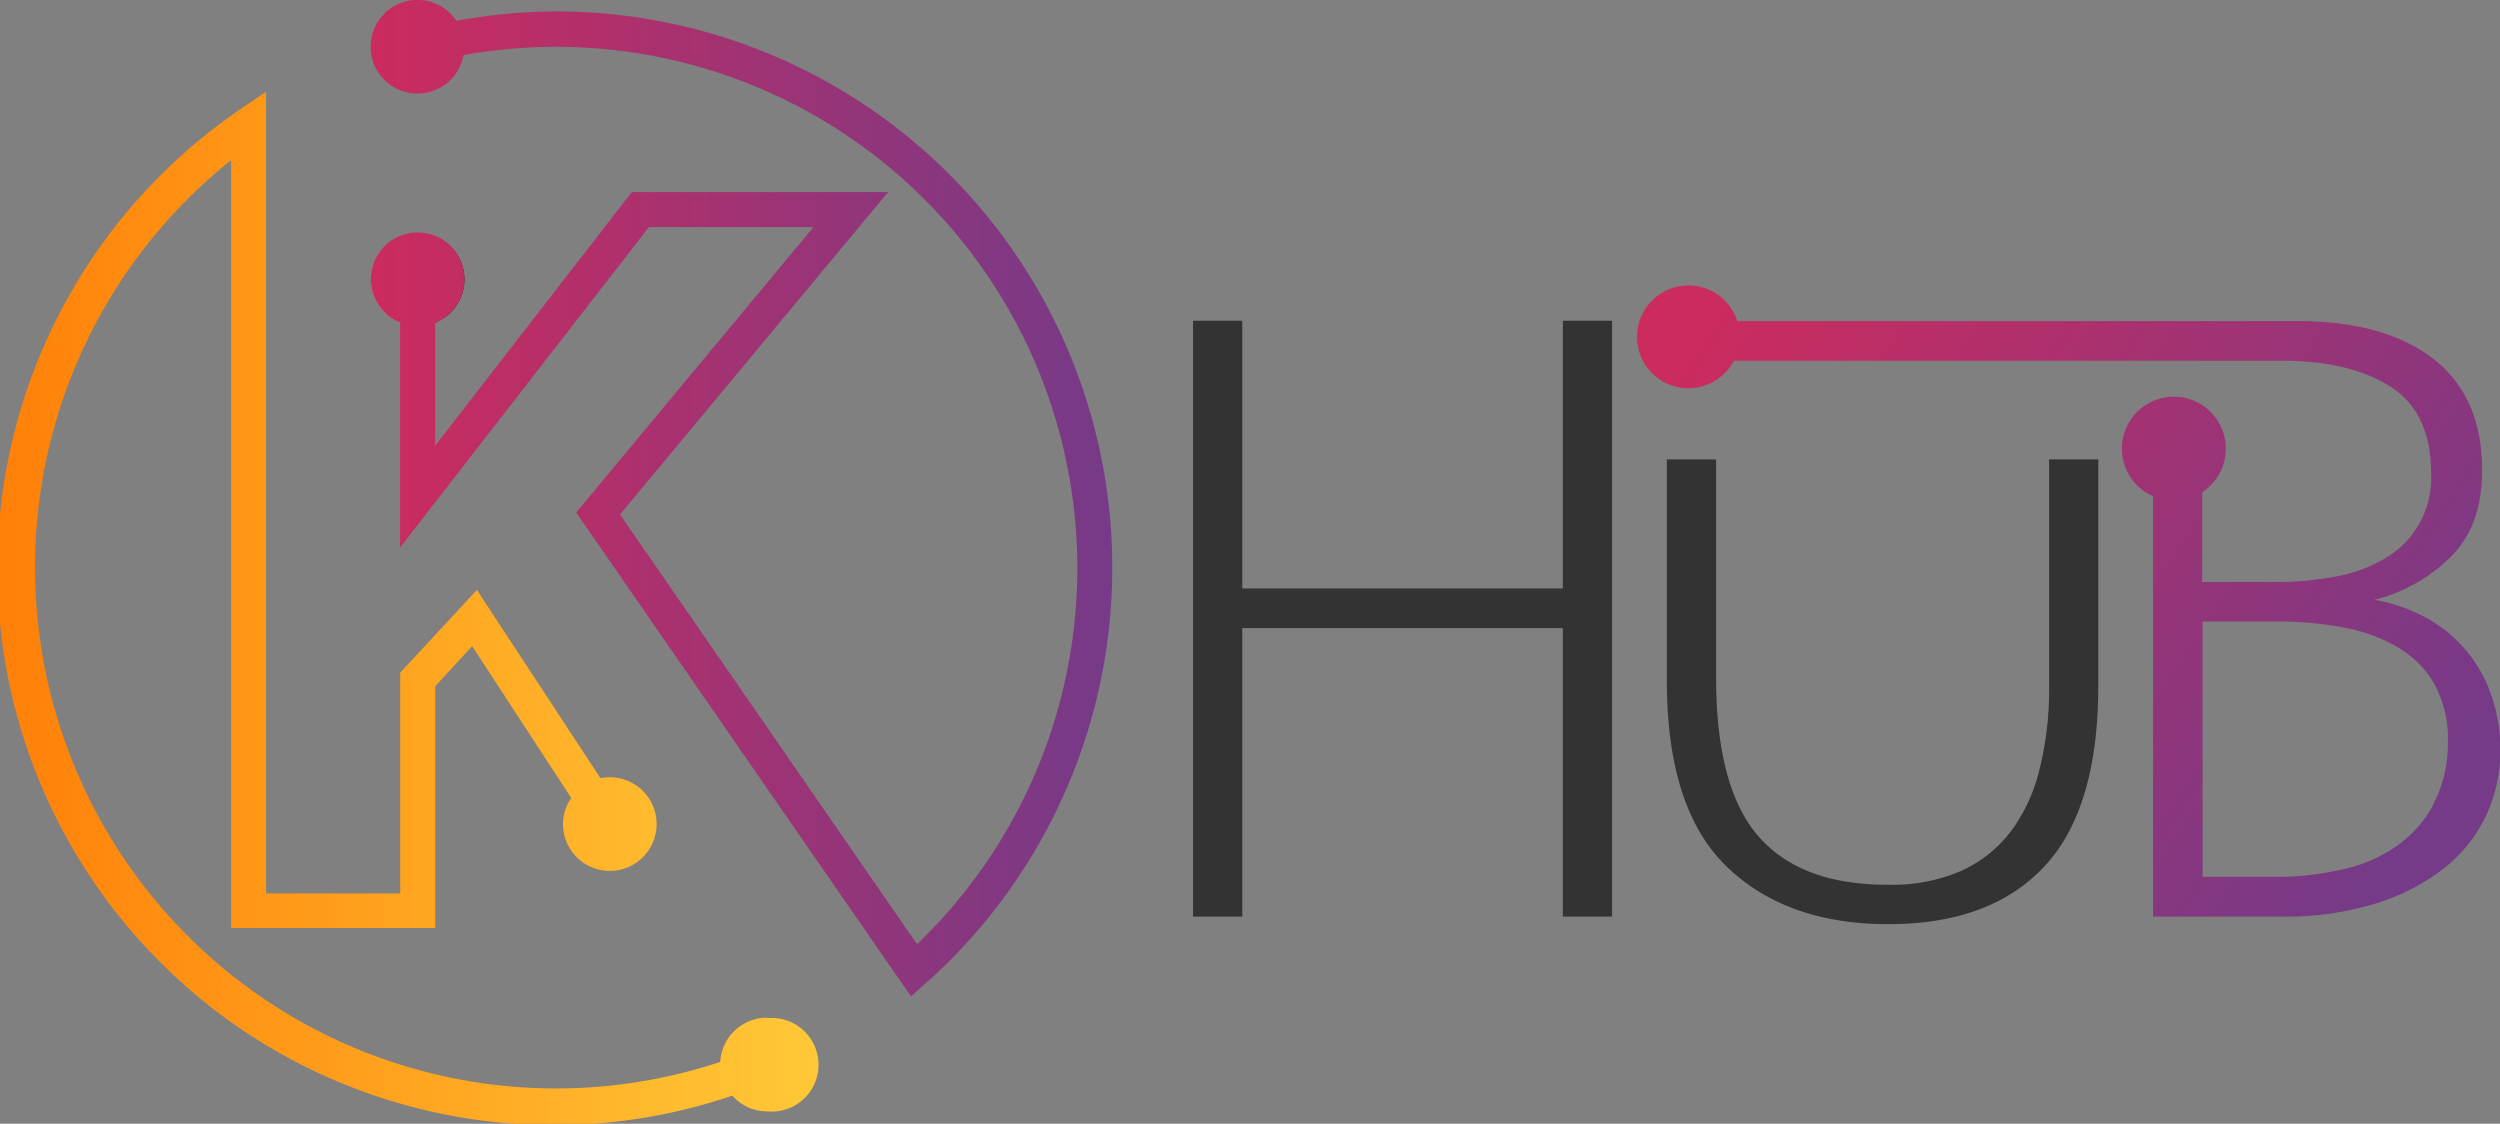
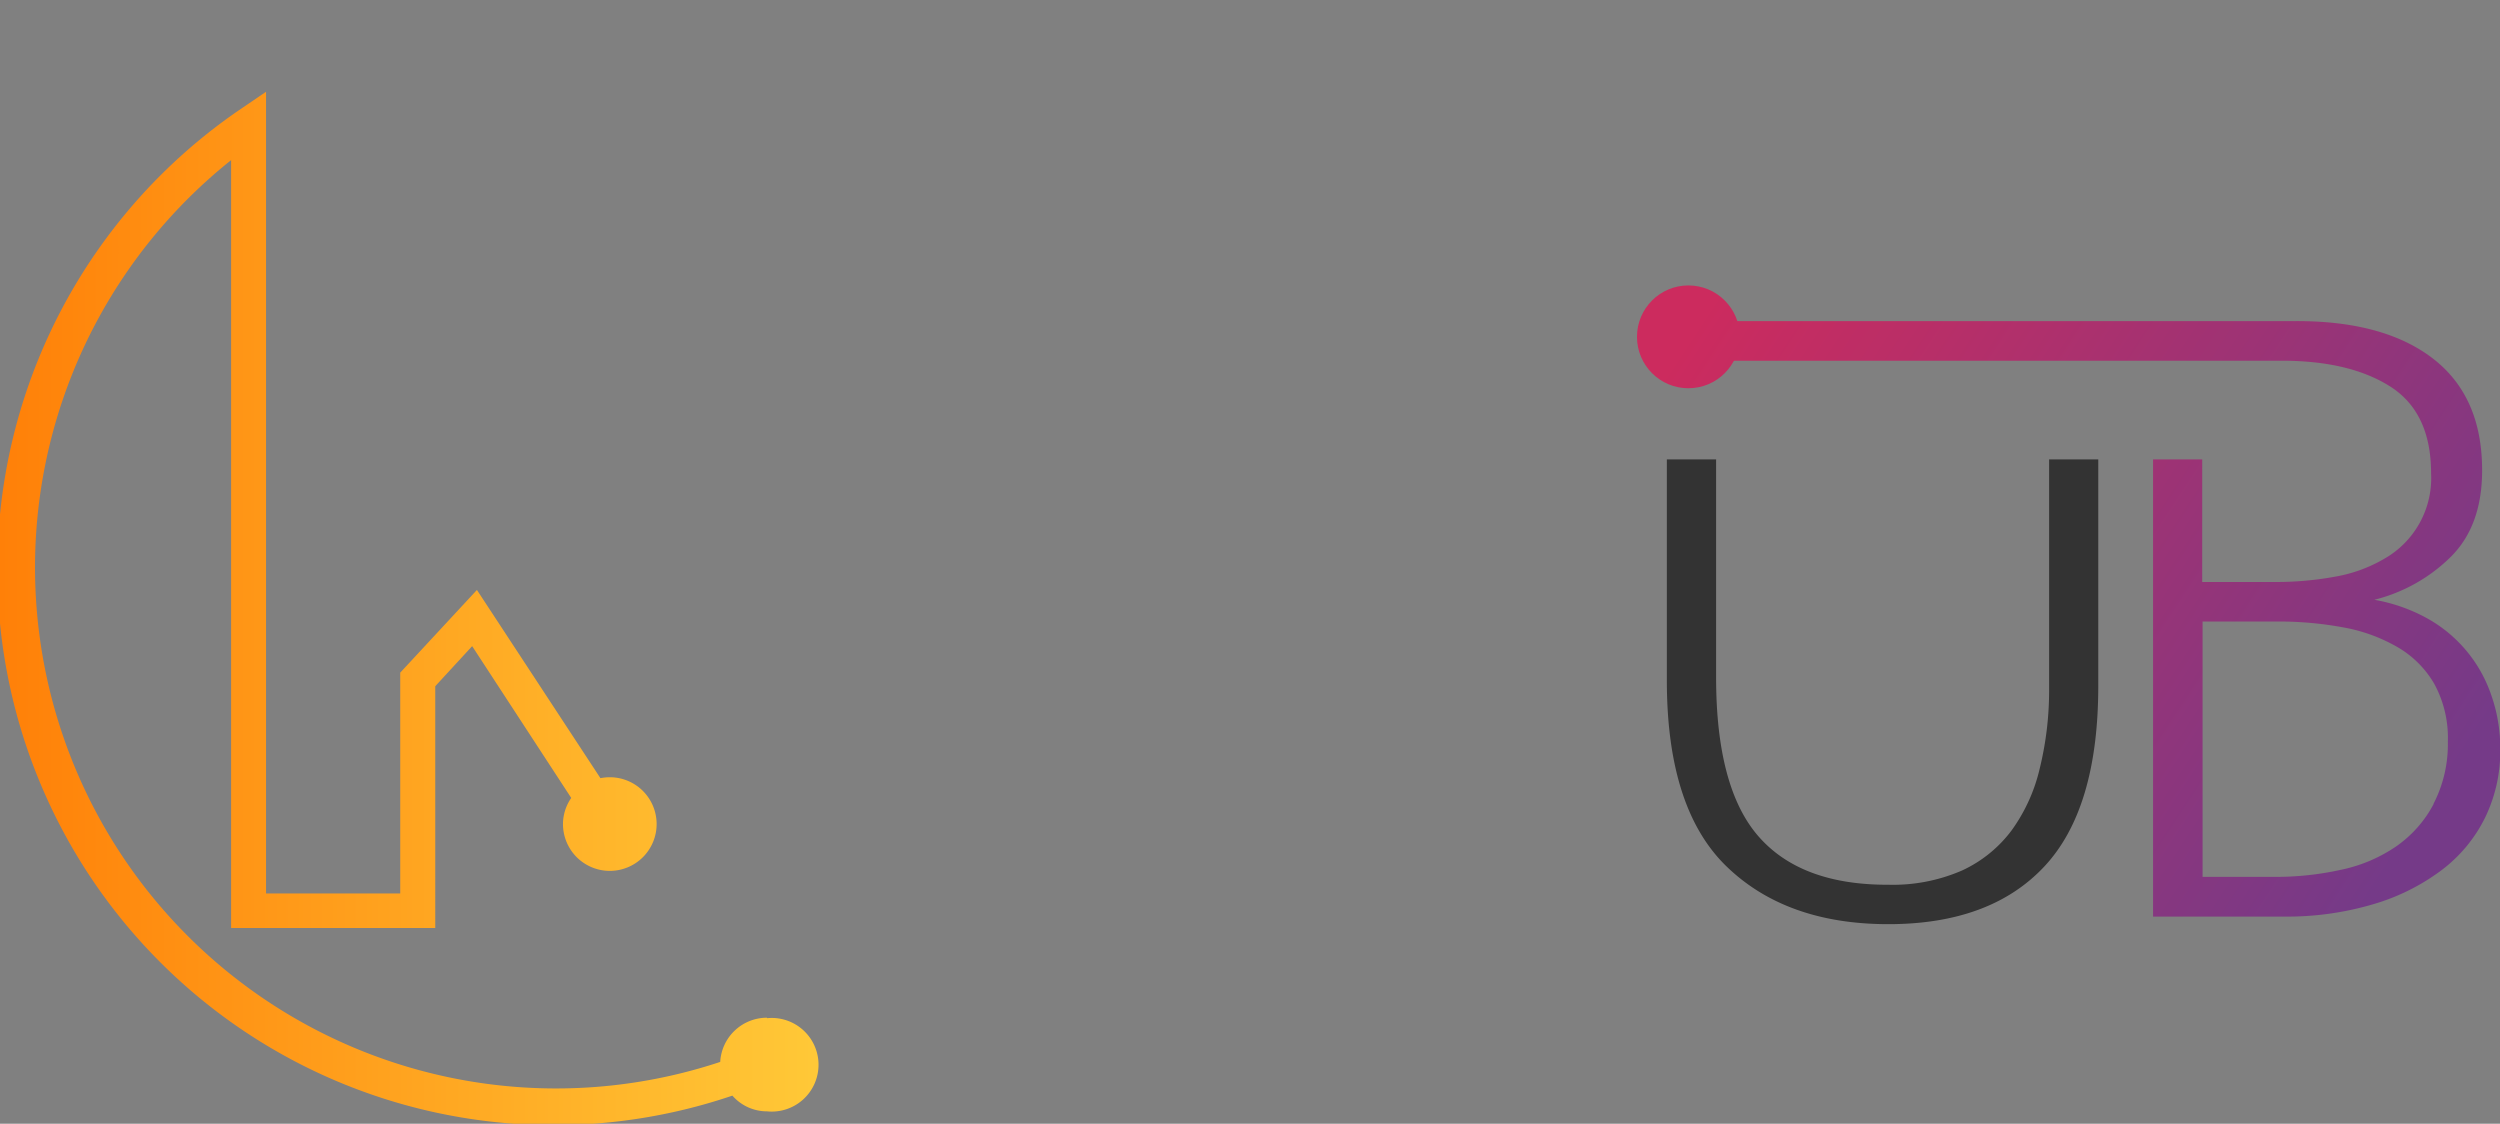
<svg xmlns="http://www.w3.org/2000/svg" xmlns:xlink="http://www.w3.org/1999/xlink" viewBox="0 0 266.97 120">
  <rect x="0" y="0" width="266.97" height="120" fill="#808080" stroke="none" />
  <defs>
    <linearGradient id="Sfumatura_senza_nome" data-name="Sfumatura senza nome" x1="39.63" y1="29.85" x2="49.59" y2="29.85" gradientUnits="userSpaceOnUse">
      <stop offset="0" stop-color="#fff" />
      <stop offset="1" />
    </linearGradient>
    <linearGradient id="Sfumatura_senza_nome_14" data-name="Sfumatura senza nome 14" x1="39.63" y1="53.2" x2="118.78" y2="53.2" gradientUnits="userSpaceOnUse">
      <stop offset="0" stop-color="#cc2b5e" />
      <stop offset="1" stop-color="#753a88" />
    </linearGradient>
    <linearGradient id="Sfumatura_senza_nome_24" data-name="Sfumatura senza nome 24" x1="-0.02" y1="64.91" x2="86.89" y2="64.91" gradientUnits="userSpaceOnUse">
      <stop offset="0" stop-color="#ff8008" />
      <stop offset="1" stop-color="#ffc837" />
    </linearGradient>
    <linearGradient id="Sfumatura_senza_nome_14-2" x1="185.01" y1="28.79" x2="263.37" y2="80.2" xlink:href="#Sfumatura_senza_nome_14" />
    <linearGradient id="Sfumatura_senza_nome_14-3" x1="180.3" y1="35.97" x2="258.66" y2="87.38" xlink:href="#Sfumatura_senza_nome_14" />
    <linearGradient id="Sfumatura_senza_nome_14-4" x1="190.42" y1="20.54" x2="268.78" y2="71.95" xlink:href="#Sfumatura_senza_nome_14" />
  </defs>
  <title>logo</title>
  <g id="nav">
    <g>
-       <path d="M127.4,97.88V34.25h5.26V62.84h34.23V34.25h5.26V97.88h-5.26V67.08H132.66v30.8Z" fill="#333" />
      <path d="M178,49.06h5.26V72.33q0,11.82,4.54,17t13.84,5.15a18.52,18.52,0,0,0,7.88-1.52,13.84,13.84,0,0,0,5.3-4.29,18.36,18.36,0,0,0,3-6.61,35,35,0,0,0,1-8.49V49.06h5.25V73.24q0,13.13-5.76,19.29t-16.66,6.16q-10.9,0-17.27-6.16T178,72.73Z" fill="#333" />
-       <circle cx="44.61" cy="29.85" r="4.98" fill="url(#Sfumatura_senza_nome)" />
-       <path d="M59.38,1.22a60.07,60.07,0,0,0-10.64,1,5,5,0,1,0,.76,3.66A56.29,56.29,0,0,1,59.38,5a55.67,55.67,0,0,1,38.55,95.83L66.21,54.94,94.84,20.51H67.47l-21,27.09V34.46a5,5,0,1,0-3.74,0v24L69.3,24.25H86.87L61.53,54.73,97.28,106.4l1.58-1.4A59.4,59.4,0,0,0,59.38,1.22Z" fill="url(#Sfumatura_senza_nome_14)" />
      <path d="M81.91,108.68a5,5,0,0,0-5,4.72A55.64,55.64,0,0,1,24.68,17.1v82h21.8V73.28L50.42,69,61,85.21A4.93,4.93,0,0,0,60.12,88a5,5,0,1,0,5-5,5.15,5.15,0,0,0-1,.1L50.93,63l-8.19,8.83V95.41H28.41V9.8l-2.94,2A59.4,59.4,0,0,0,78.21,117a4.91,4.91,0,0,0,3.7,1.68,5,5,0,1,0,0-9.95Z" fill="url(#Sfumatura_senza_nome_24)" />
      <g>
        <path d="M265.92,73.9a14.82,14.82,0,0,0-7.12-8.08,18.07,18.07,0,0,0-5.25-1.77,17.7,17.7,0,0,0,8.23-4.65q3.29-3.33,3.28-9.19,0-7.87-5.25-11.92t-14.74-4H178v4.23h57.17v0h8.48q7.28,0,11.62,2.77c2.89,1.85,4.34,4.94,4.34,9.24a9.9,9.9,0,0,1-5,9.14,15.65,15.65,0,0,1-5.3,1.92,34.71,34.71,0,0,1-6.26.56h-7.88V49.06h-5.25V97.88h13.93a32.38,32.38,0,0,0,9.55-1.31,22.81,22.81,0,0,0,7.32-3.64,15.73,15.73,0,0,0,4.65-5.6A16.24,16.24,0,0,0,267,80.11,17.22,17.22,0,0,0,265.92,73.9Zm-6.06,12a12.7,12.7,0,0,1-4,4.5A16.28,16.28,0,0,1,250,92.88a32.11,32.11,0,0,1-7.12.76h-7.67V66.37h8a37.59,37.59,0,0,1,6.92.61,17.81,17.81,0,0,1,5.8,2.07,10.78,10.78,0,0,1,4,3.94,12,12,0,0,1,1.47,6.21A13.86,13.86,0,0,1,259.86,85.86Z" fill="url(#Sfumatura_senza_nome_14-2)" />
        <circle cx="180.3" cy="35.97" r="5.49" fill="url(#Sfumatura_senza_nome_14-3)" />
-         <circle cx="232.14" cy="47.91" r="5.55" fill="url(#Sfumatura_senza_nome_14-4)" />
      </g>
    </g>
  </g>
</svg>